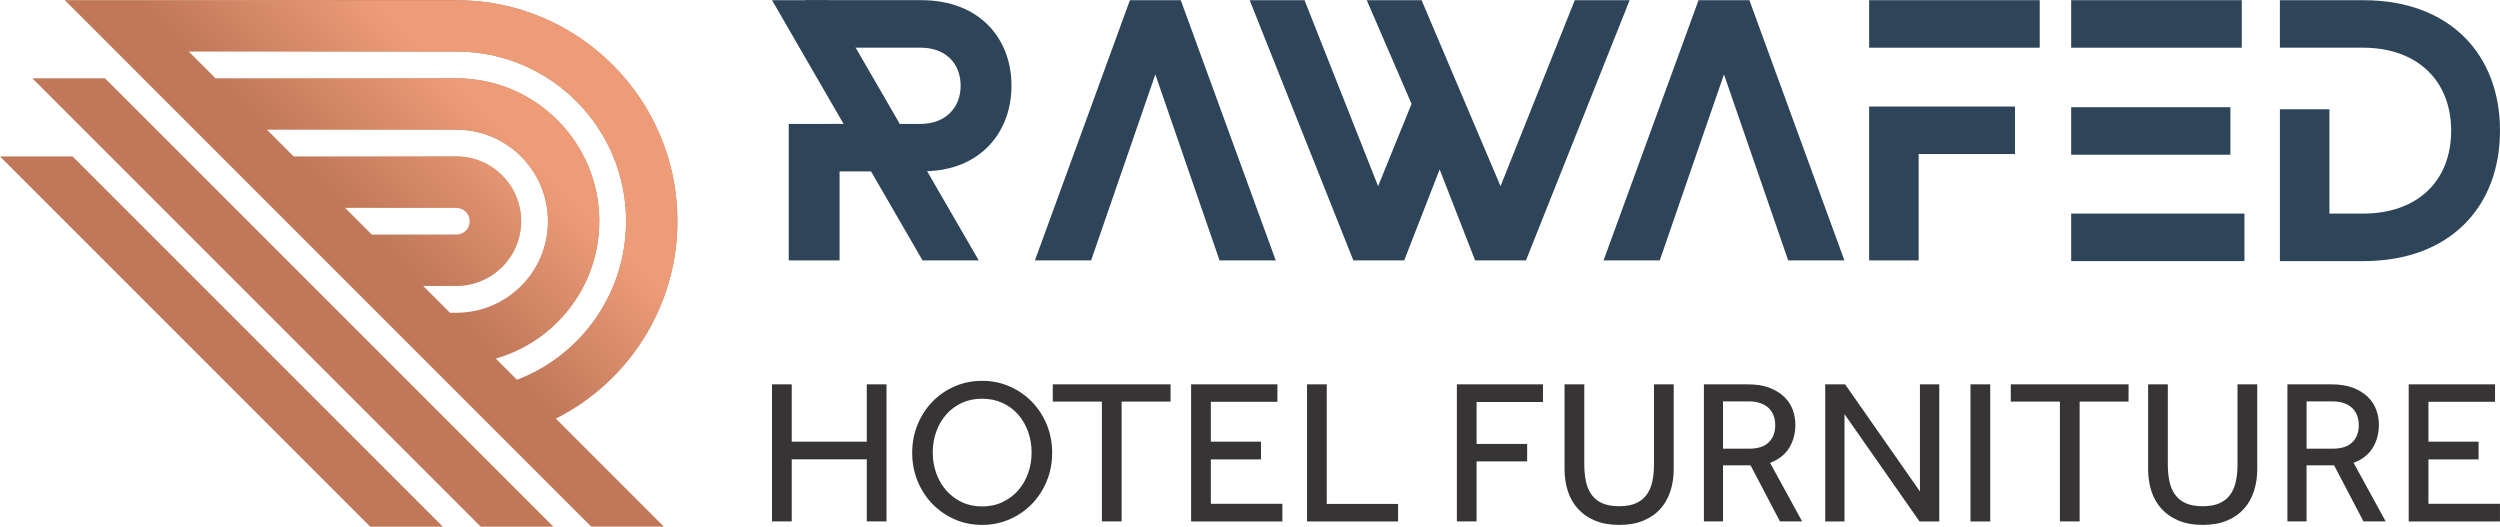
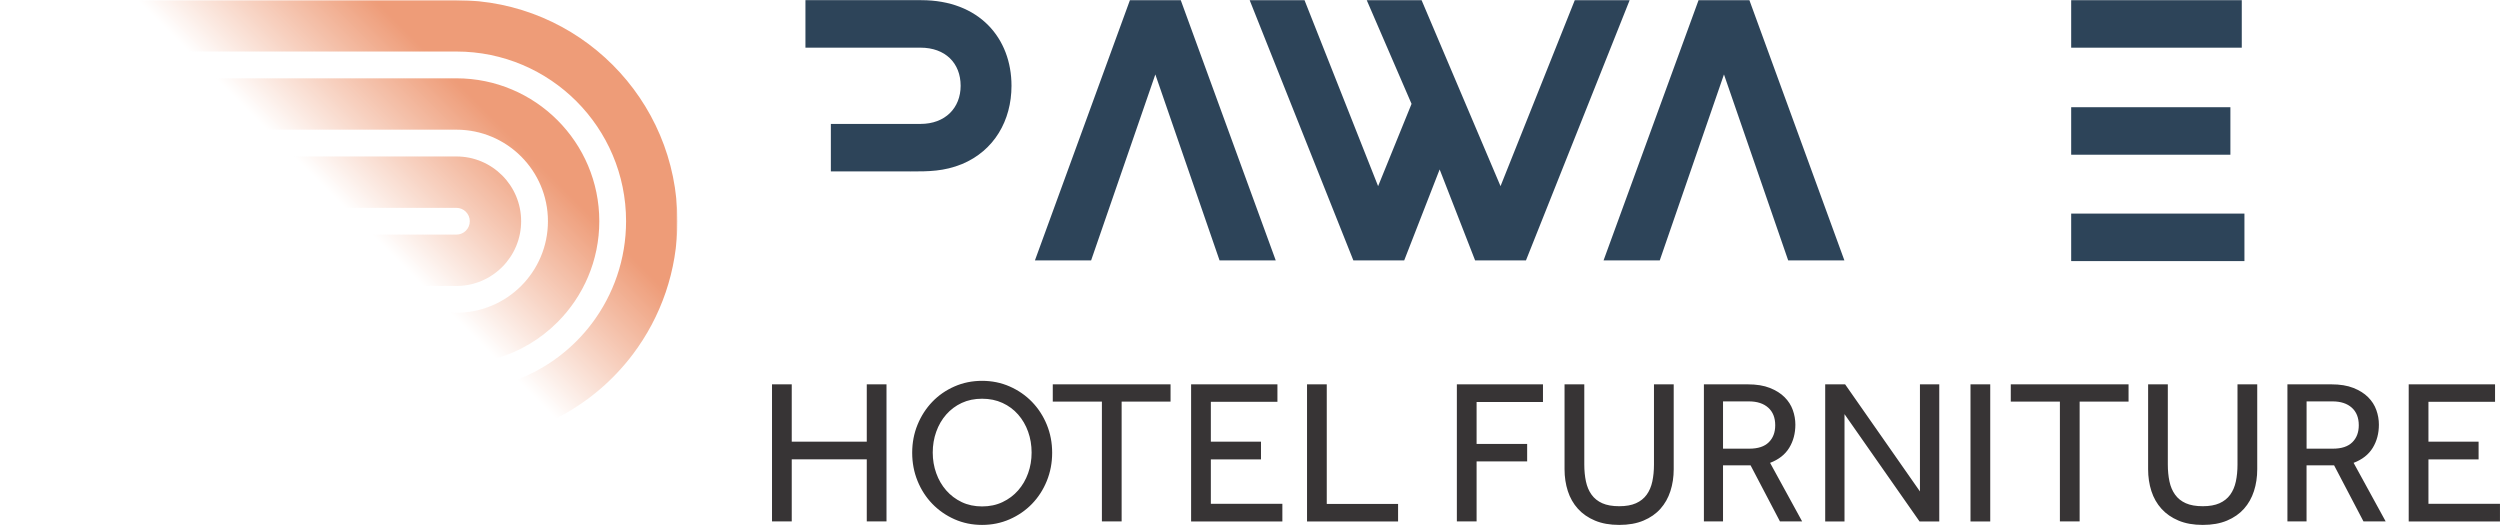
<svg xmlns="http://www.w3.org/2000/svg" xml:space="preserve" width="1.585in" height="0.334in" version="1.1" style="shape-rendering:geometricPrecision; text-rendering:geometricPrecision; image-rendering:optimizeQuality; fill-rule:evenodd; clip-rule:evenodd" viewBox="0 0 1584.76 333.74">
  <defs>
    <style type="text/css">
   
    .fil3 {fill:#373435;fill-rule:nonzero}
    .fil1 {fill:#EE9C78;fill-rule:nonzero}
    .fil0 {fill:#C07859;fill-rule:nonzero}
    .fil2 {fill:#2D4459;fill-rule:nonzero}
   
  </style>
    <mask id="id0">
      <linearGradient id="id1" gradientUnits="userSpaceOnUse" x1="337.38" y1="250.31" x2="412.62" y2="175.07">
        <stop offset="0" style="stop-opacity:0; stop-color:white" />
        <stop offset="1" style="stop-opacity:1; stop-color:white" />
      </linearGradient>
      <rect style="fill:url(#id1)" y="0" width="429.43" height="333.74" />
    </mask>
  </defs>
  <g id="Layer_x0020_1">
    <g id="_2946952679840">
-       <path class="fil0" d="M289.31 0c38.69,0 73.72,15.69 99.08,41.04 25.35,25.35 41.04,60.39 41.04,99.08 0,31.26 -10.38,60.65 -28.29,84.39 -12.78,16.93 -29.4,30.97 -48.8,40.74l68.48 68.48 -46.04 0 -333.73 -333.74 39.3 0 6.74 0 202.23 0zm38.39 240.62c19.24,-7.33 35.55,-19.87 47.49,-35.7 13.72,-18.19 21.68,-40.76 21.68,-64.8 0,-29.7 -12.04,-56.59 -31.5,-76.06 -19.46,-19.46 -46.35,-31.5 -76.06,-31.5l-169.67 0 16.98 16.98 152.69 0 0 0c25.01,0 47.66,10.14 64.05,26.53 16.39,16.39 26.54,39.04 26.54,64.05 0,25.01 -10.15,47.66 -26.54,64.05 -10.71,10.71 -24.1,18.76 -39.07,23.04l13.41 13.41zm-158.52 -158.52l16.98 16.98 103.15 0 0 0c11.33,0 21.59,4.59 29.02,12.02 7.43,7.43 12.02,17.69 12.02,29.02 0,11.33 -4.59,21.6 -12.02,29.03 -7.43,7.43 -17.69,12.02 -29.02,12.02l0 -0 -21.06 0 16.98 16.98 4.09 0c16.02,0 30.53,-6.49 41.03,-16.99 10.5,-10.5 16.99,-25.01 16.99,-41.03 0,-16.02 -6.49,-30.53 -16.99,-41.03 -10.5,-10.5 -25.01,-17 -41.03,-17l0 0 -120.13 0zm49.54 49.54l16.98 16.98 53.62 0 0 0c2.34,0 4.47,-0.95 6,-2.48 1.54,-1.54 2.48,-3.66 2.48,-6 0,-2.35 -0.95,-4.47 -2.48,-6 -1.54,-1.54 -3.66,-2.48 -6,-2.48l0 0 -70.6 0zm-152.15 -82.09l284.2 284.2 -46.04 0 -284.2 -284.2 46.04 0zm-20.52 49.54l234.66 234.66 -46.04 0 -234.66 -234.66 46.04 0z" />
      <path class="fil1" style="mask:url(#id0)" d="M289.31 0c38.69,0 73.72,15.69 99.08,41.04 25.35,25.35 41.04,60.39 41.04,99.08 0,31.26 -10.38,60.65 -28.29,84.39 -12.78,16.93 -29.4,30.97 -48.8,40.74l68.48 68.48 -46.04 0 -333.73 -333.74 39.3 0 6.74 0 202.23 0zm38.39 240.62c19.24,-7.33 35.55,-19.87 47.49,-35.7 13.72,-18.19 21.68,-40.76 21.68,-64.8 0,-29.7 -12.04,-56.59 -31.5,-76.06 -19.46,-19.46 -46.35,-31.5 -76.06,-31.5l-169.67 0 16.98 16.98 152.69 0 0 0c25.01,0 47.66,10.14 64.05,26.53 16.39,16.39 26.54,39.04 26.54,64.05 0,25.01 -10.15,47.66 -26.54,64.05 -10.71,10.71 -24.1,18.76 -39.07,23.04l13.41 13.41zm-158.52 -158.52l16.98 16.98 103.15 0 0 0c11.33,0 21.59,4.59 29.02,12.02 7.43,7.43 12.02,17.69 12.02,29.02 0,11.33 -4.59,21.6 -12.02,29.03 -7.43,7.43 -17.69,12.02 -29.02,12.02l0 -0 -21.06 0 16.98 16.98 4.09 0c16.02,0 30.53,-6.49 41.03,-16.99 10.5,-10.5 16.99,-25.01 16.99,-41.03 0,-16.02 -6.49,-30.53 -16.99,-41.03 -10.5,-10.5 -25.01,-17 -41.03,-17l0 0 -120.13 0zm49.54 49.54l16.98 16.98 53.62 0 0 0c2.34,0 4.47,-0.95 6,-2.48 1.54,-1.54 2.48,-3.66 2.48,-6 0,-2.35 -0.95,-4.47 -2.48,-6 -1.54,-1.54 -3.66,-2.48 -6,-2.48l0 0 -70.6 0zm-152.15 -82.09l284.2 284.2 -46.04 0 -284.2 -284.2 46.04 0zm-20.52 49.54l234.66 234.66 -46.04 0 -234.66 -234.66 46.04 0z" />
    </g>
    <g id="_1642141672256">
      <path class="fil2" d="M577.16 108.57c11.45,0 21.2,0 32.65,-4.67 20.35,-8.48 31.38,-27.56 31.38,-49.62 0,-30.11 -20.35,-54.28 -57.25,-54.28l-73.37 0 0 30.11 72.94 0c15.69,0 25.44,9.75 25.44,24.17 0,14 -9.75,24.17 -25.44,24.17l-56.83 0 0 30.11c18.24,0 32.65,0 50.46,0l0 0 0.02 0.01z" />
      <polygon class="fil2" points="748.49,0.01 716.26,0.01 656.04,164.97 691.66,164.97 732.37,47.08 773.08,164.97 808.7,164.97 " />
      <polygon class="fil2" points="901.15,0.01 866.38,0.01 894.79,65.74 873.59,117.9 826.94,0.01 792.17,0.01 857.9,164.97 890.13,164.97 912.6,107.3 935.08,164.97 967.31,164.97 1033.04,0.01 998.26,0.01 951.19,117.9 " />
      <polygon class="fil2" points="1108.95,0.01 1076.72,0.01 1016.5,164.97 1052.12,164.97 1092.83,47.08 1133.54,164.97 1169.17,164.97 " />
-       <path class="fil2" d="M1184.85 164.97l31.38 0 0 -67.43 61.07 0 0 -30.11 -92.45 0 0 97.54 0 0 -0 0zm0 -164.96l0 30.11 108.14 0 0 -30.11 -108.14 0z" />
      <path class="fil2" d="M1312.93 135.29l0 30.11 109.83 0 0 -30.11 -109.83 0zm100.93 -67.43l-100.93 0 0 30.11 100.93 0 0 -30.11zm7.21 -67.85l-108.14 0 0 30.11 108.14 0 0 -30.11z" />
-       <path class="fil2" d="M1498.24 0.01c0,0 -53.01,0 -53.01,0l0 30.11 52.59 0c34.78,0 55.98,21.2 55.98,52.59 0,31.81 -21.2,52.59 -55.98,52.59l-21.2 0 0 -66.15 -31.38 0 0 96.26c0,0 53.01,0 53.01,0 54.7,0 86.51,-34.35 86.51,-82.69 0,-48.34 -31.81,-82.69 -86.51,-82.69l0 -0.01 -0.01 -0.01z" />
-       <polygon class="fil2" points="525,0.01 620.42,164.97 584.8,164.97 489.38,0.01 " />
-       <polygon class="fil2" points="499.98,78.46 532.21,78.46 532.21,164.97 499.98,164.97 " />
    </g>
    <path class="fil3" d="M489.38 243.52l12.51 0 0 36.35 47.56 0 0 -36.35 12.51 0 0 86.91 -12.51 0 0 -39.35 -47.56 0 0 39.35 -12.51 0 0 -86.91zm133.16 89.12c-6.25,0 -12.07,-1.19 -17.46,-3.58 -5.39,-2.39 -10.07,-5.65 -14.07,-9.77 -4,-4.13 -7.12,-8.97 -9.38,-14.53 -2.26,-5.56 -3.39,-11.51 -3.39,-17.85 0,-6.34 1.13,-12.27 3.39,-17.79 2.26,-5.51 5.36,-10.33 9.31,-14.46 3.95,-4.13 8.64,-7.38 14.07,-9.77 5.43,-2.39 11.27,-3.58 17.52,-3.58 6.26,0 12.1,1.19 17.53,3.58 5.43,2.39 10.14,5.65 14.14,9.77 3.99,4.13 7.12,8.95 9.38,14.46 2.26,5.52 3.39,11.44 3.39,17.79 0,6.34 -1.13,12.29 -3.39,17.85 -2.26,5.56 -5.39,10.4 -9.38,14.53 -4,4.13 -8.71,7.38 -14.14,9.77 -5.43,2.39 -11.27,3.58 -17.53,3.58l0.01 0zm0 -11.72c4.78,0 9.1,-0.91 12.96,-2.74 3.87,-1.83 7.17,-4.3 9.91,-7.43 2.74,-3.13 4.84,-6.75 6.32,-10.88 1.48,-4.13 2.21,-8.49 2.21,-13.09 0,-4.69 -0.74,-9.1 -2.21,-13.22 -1.48,-4.13 -3.58,-7.75 -6.32,-10.88 -2.74,-3.13 -6.04,-5.58 -9.91,-7.36 -3.86,-1.78 -8.19,-2.67 -12.96,-2.67 -4.78,0 -9.07,0.89 -12.9,2.67 -3.82,1.78 -7.1,4.24 -9.84,7.36 -2.74,3.13 -4.84,6.76 -6.31,10.88 -1.48,4.13 -2.22,8.54 -2.22,13.22 0,4.6 0.74,8.97 2.22,13.09 1.47,4.13 3.58,7.75 6.31,10.88 2.74,3.13 6.02,5.6 9.84,7.43 3.82,1.82 8.12,2.74 12.9,2.74zm75.96 -66.45l-31.14 0 0 -10.94 74.66 0 0 10.94 -31.01 0 0 75.96 -12.51 0 0 -75.96 0 0zm56.55 -10.94l54.72 0 0 11.08 -42.21 0 0 25.28 31.79 0 0 11.2 -31.79 0 0 28.15 45.34 0 0 11.2 -57.85 0 0 -86.91zm73.48 0l12.51 0 0 75.83 45.21 0 0 11.08 -57.72 0 0 -86.91zm94.98 0l54.59 0 0 11.2 -42.08 0 0 26.58 32.05 0 0 11.07 -32.05 0 0 38.05 -12.51 0 0 -86.91 0 0.01zm68.27 0l12.51 0 0 50.81c0,3.91 0.35,7.49 1.04,10.75 0.7,3.26 1.89,6.06 3.58,8.4 1.7,2.35 3.95,4.15 6.78,5.41 2.82,1.26 6.41,1.89 10.75,1.89 4.26,0 7.8,-0.63 10.62,-1.89 2.82,-1.26 5.08,-3.06 6.78,-5.41 1.69,-2.35 2.89,-5.15 3.58,-8.4 0.69,-3.26 1.04,-6.84 1.04,-10.75l0 -50.81 12.51 0 0 53.81c0,4.95 -0.7,9.57 -2.09,13.87 -1.39,4.3 -3.5,8.04 -6.32,11.2 -2.82,3.17 -6.41,5.67 -10.75,7.49 -4.34,1.83 -9.47,2.74 -15.37,2.74 -5.91,0 -11.03,-0.91 -15.38,-2.74 -4.34,-1.82 -7.94,-4.32 -10.81,-7.49 -2.87,-3.17 -5,-6.91 -6.39,-11.2 -1.39,-4.3 -2.09,-8.93 -2.09,-13.87l0 -53.81 0.02 0zm88.34 0l27.75 0c5.56,0 10.25,0.76 14.07,2.28 3.82,1.52 6.93,3.47 9.31,5.86 2.39,2.39 4.13,5.1 5.21,8.14 1.09,3.04 1.63,6.13 1.63,9.25 0,5.56 -1.3,10.46 -3.91,14.72 -2.61,4.26 -6.65,7.43 -12.12,9.51l20.33 37.13 -14.07 0 -18.63 -35.57 -17.46 0 0 35.57 -12.12 0 0 -86.91 0.01 0.02zm28.79 40.78c5.47,0 9.58,-1.35 12.31,-4.04 2.74,-2.69 4.1,-6.3 4.1,-10.81 0,-4.78 -1.47,-8.49 -4.43,-11.14 -2.95,-2.65 -7.04,-3.98 -12.25,-3.98l-16.41 0 0 29.97 16.67 0 0.01 0zm48.08 -40.78l12.64 0 47.43 67.89 0 -67.89 12.25 0 0 86.91 -12.51 0 -47.56 -68.02 0 68.02 -12.24 0 0 -86.91 -0.01 0zm92.12 0l12.51 0 0 86.91 -12.51 0 0 -86.91zm56.67 10.94l-31.14 0 0 -10.94 74.66 0 0 10.94 -31.01 0 0 75.96 -12.51 0 0 -75.96 0 0zm55.9 -10.94l12.51 0 0 50.81c0,3.91 0.35,7.49 1.04,10.75 0.69,3.26 1.89,6.06 3.58,8.4 1.69,2.35 3.95,4.15 6.78,5.41 2.82,1.26 6.41,1.89 10.75,1.89 4.26,0 7.8,-0.63 10.62,-1.89 2.82,-1.26 5.08,-3.06 6.78,-5.41 1.69,-2.35 2.89,-5.15 3.58,-8.4 0.7,-3.26 1.04,-6.84 1.04,-10.75l0 -50.81 12.51 0 0 53.81c0,4.95 -0.69,9.57 -2.08,13.87 -1.39,4.3 -3.5,8.04 -6.32,11.2 -2.83,3.17 -6.41,5.67 -10.75,7.49 -4.34,1.83 -9.47,2.74 -15.37,2.74 -5.91,0 -11.03,-0.91 -15.37,-2.74 -4.34,-1.82 -7.95,-4.32 -10.81,-7.49 -2.87,-3.17 -5,-6.91 -6.39,-11.2 -1.39,-4.3 -2.08,-8.93 -2.08,-13.87l0 -53.81 -0.02 0zm88.34 0l27.75 0c5.56,0 10.25,0.76 14.07,2.28 3.82,1.52 6.93,3.47 9.31,5.86 2.39,2.39 4.13,5.1 5.21,8.14 1.09,3.04 1.63,6.13 1.63,9.25 0,5.56 -1.3,10.46 -3.91,14.72 -2.61,4.26 -6.65,7.43 -12.12,9.51l20.33 37.13 -14.07 0 -18.63 -35.57 -17.46 0 0 35.57 -12.12 0 0 -86.91 0.01 0.02zm28.8 40.78c5.47,0 9.57,-1.35 12.31,-4.04 2.74,-2.69 4.11,-6.3 4.11,-10.81 0,-4.78 -1.48,-8.49 -4.43,-11.14 -2.95,-2.65 -7.04,-3.98 -12.24,-3.98l-16.42 0 0 29.97 16.68 0 -0.01 0zm48.08 -40.78l54.72 0 0 11.08 -42.22 0 0 25.28 31.79 0 0 11.2 -31.79 0 0 28.15 45.34 0 0 11.2 -57.85 0 0 -86.91 0.01 0z" />
  </g>
</svg>